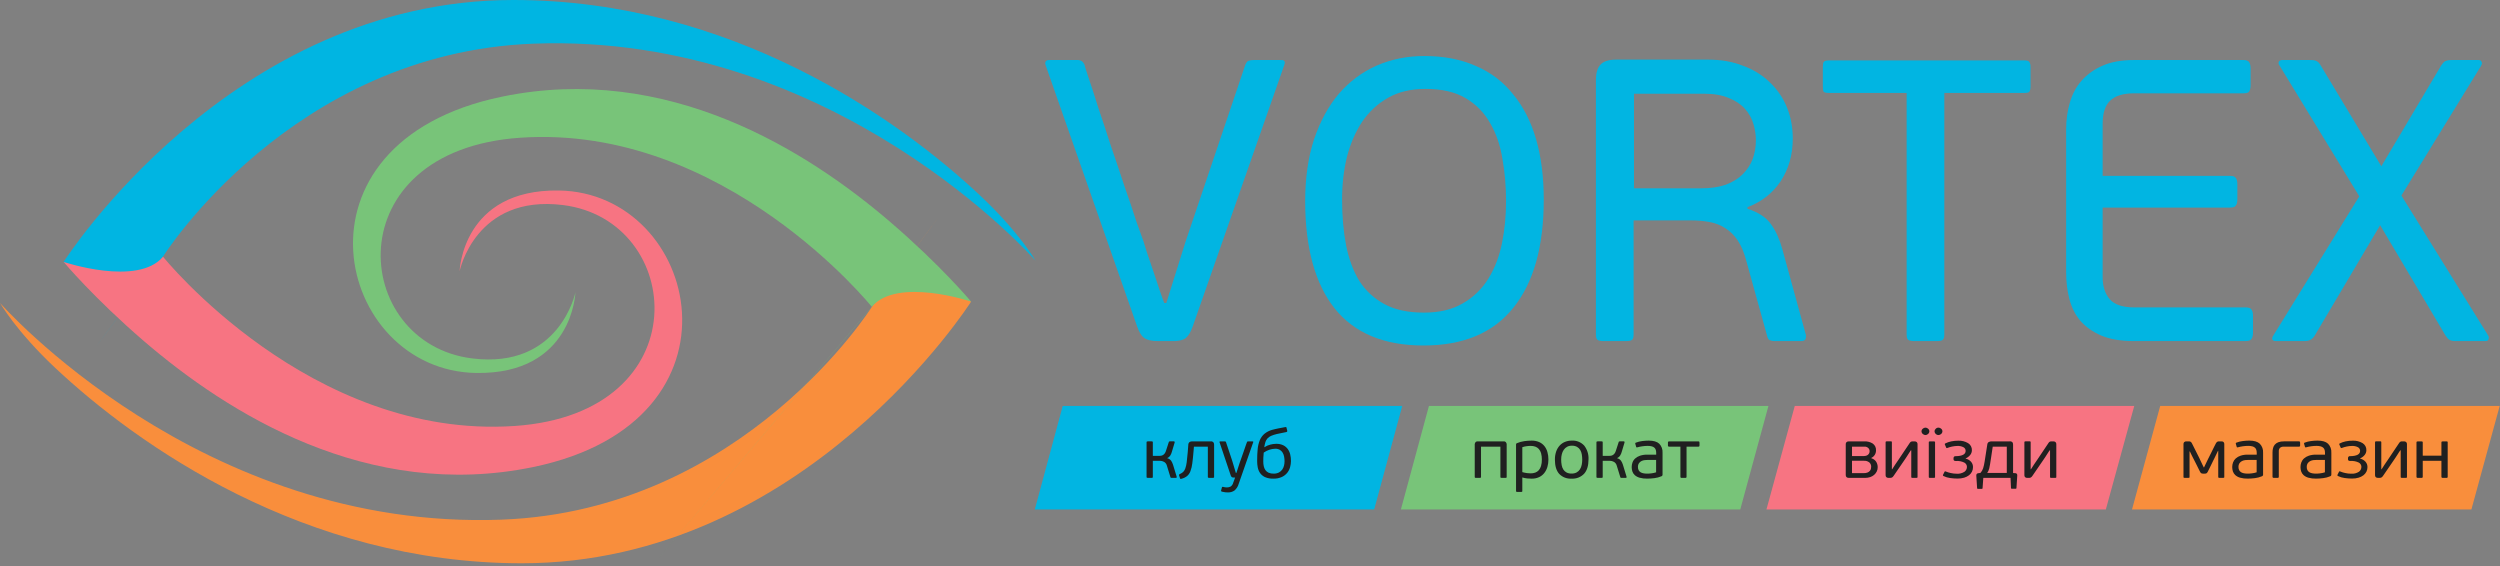
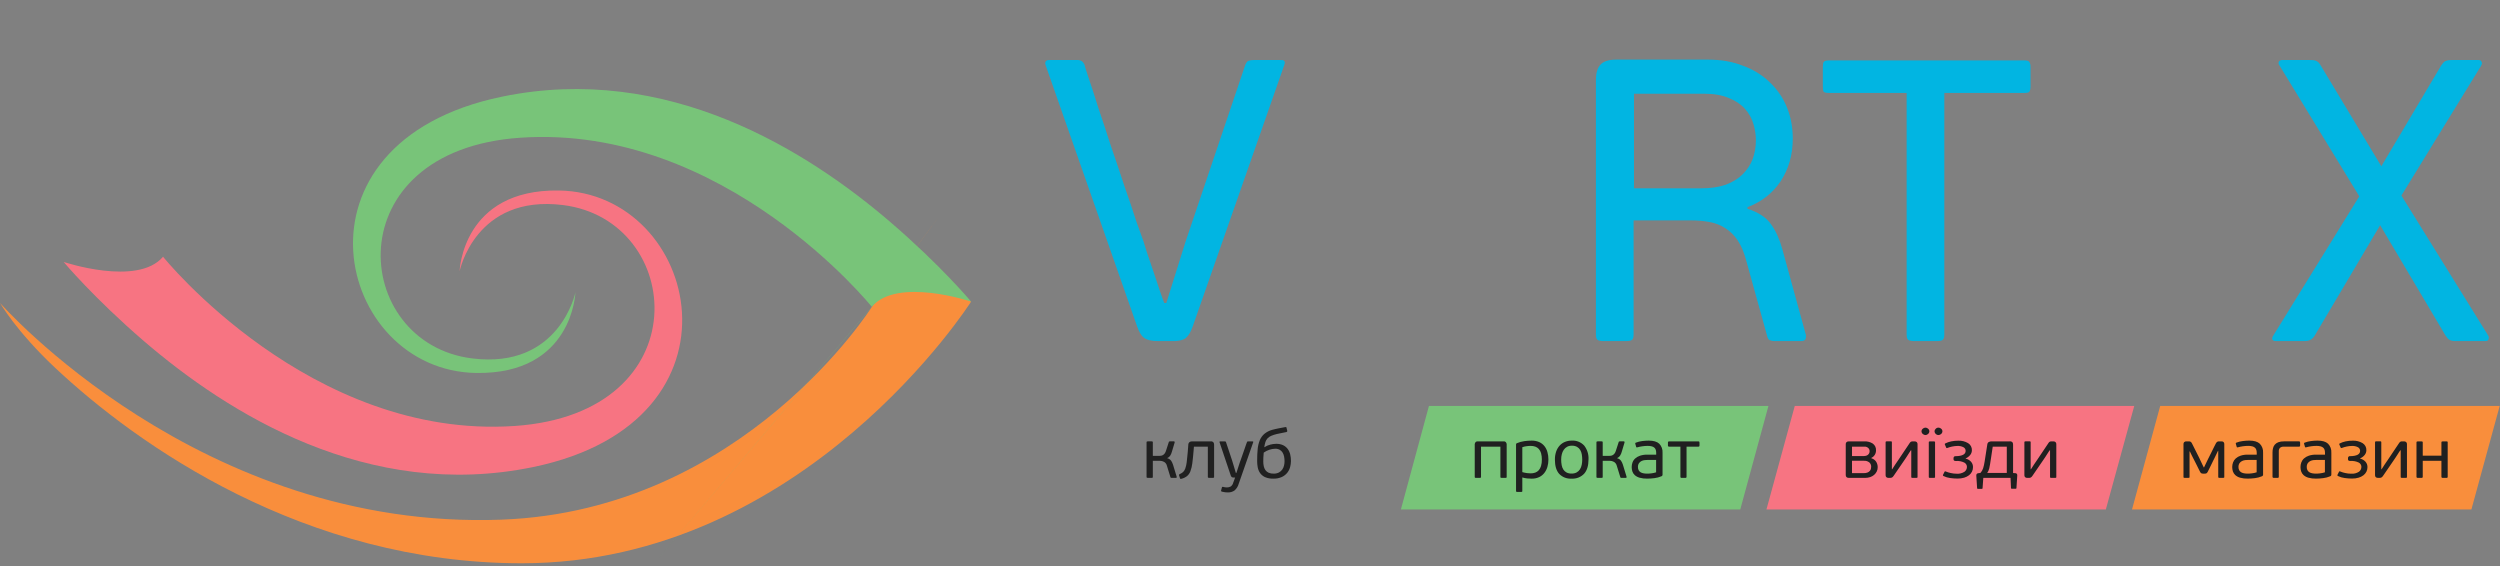
<svg xmlns="http://www.w3.org/2000/svg" width="848" height="192" viewBox="0 0 848 192" fill="none">
  <rect x="0" y="0" width="848" height="192" fill="#808080" stroke="none" />
  <path fill-rule="evenodd" clip-rule="evenodd" d="M329.402 102.3C329.402 102.3 273.077 191.062 176.986 191.062C103.181 191.062 46.474 150.856 18.654 124.714C5.472 112.327 0 102.748 0 102.748C0 102.748 67.827 180.128 170.161 176.268C252.342 173.168 295.734 104.093 295.734 104.093C295.734 104.093 346.235 36.223 295.711 104.056C307.372 88.401 329.402 102.3 329.402 102.3Z" fill="#F98E3C" />
  <path d="M96.233 130.656H94.126V134.168H96.233V130.656Z" fill="white" />
  <path fill-rule="evenodd" clip-rule="evenodd" d="M329.402 102.3C329.402 102.3 304.346 93.874 295.711 104.056C133.203 295.698 295.734 104.093 295.734 104.093C295.734 104.093 245.818 42.008 176.529 46.711C113.472 50.992 118.912 116.446 160.15 121.577C189.871 125.273 195.183 99.162 195.183 99.162C195.183 99.162 194.33 127.018 161.515 126.508C113.985 125.769 94.984 48.438 170.156 32.815C226.467 21.111 273.945 51.233 302.098 75.402C319.142 90.03 329.402 102.3 329.402 102.3Z" fill="#78C479" />
-   <path fill-rule="evenodd" clip-rule="evenodd" d="M21.586 88.847C21.586 88.847 77.953 0 174.115 0C247.974 0 304.723 40.243 332.562 66.411C345.754 78.81 351.23 88.399 351.23 88.399C351.23 88.399 283.353 10.945 180.944 14.809C98.704 17.91 55.277 87.052 55.277 87.052C55.277 87.052 4.74 154.984 55.3 87.088C43.633 102.759 21.586 88.847 21.586 88.847Z" fill="#00B5E2" />
  <path fill-rule="evenodd" clip-rule="evenodd" d="M21.586 88.847C21.586 88.847 46.661 97.281 55.302 87.09L55.279 87.054C55.279 87.054 105.233 149.198 174.57 144.49C237.673 140.205 232.23 74.688 190.961 69.554C161.218 65.853 155.902 91.99 155.902 91.99C155.902 91.99 156.756 64.107 189.596 64.618C237.16 65.357 256.175 142.762 180.944 158.402C124.591 170.117 77.078 139.965 48.905 115.773C31.854 101.129 21.586 88.847 21.586 88.847Z" fill="#F77482" />
  <path d="M404.591 110.664C403.956 112.477 403.231 113.747 402.415 114.472C401.69 115.197 400.42 115.605 398.607 115.696H392.759C390.764 115.696 389.268 115.379 388.271 114.744C387.274 114.109 386.412 112.749 385.687 110.664L354.679 22.128C354.498 21.675 354.498 21.267 354.679 20.904C354.86 20.541 355.223 20.36 355.767 20.36H365.559C366.647 20.36 367.418 20.904 367.871 21.992C367.871 22.173 368.324 23.624 369.231 26.344C370.138 28.973 371.226 32.328 372.495 36.408C373.855 40.397 375.306 44.795 376.847 49.6C378.479 54.315 380.02 58.893 381.471 63.336C383.012 67.688 384.327 71.587 385.415 75.032C386.594 78.387 387.41 80.653 387.863 81.832C387.954 82.104 388.316 83.283 388.951 85.368C389.676 87.453 390.447 89.72 391.263 92.168C392.079 94.616 392.85 96.928 393.575 99.104C394.3 101.189 394.754 102.413 394.935 102.776H395.615L402.143 81.968L422.407 21.992C422.77 21.176 423.132 20.723 423.495 20.632C423.948 20.451 424.538 20.36 425.263 20.36H434.647C435.735 20.36 436.052 20.949 435.599 22.128L404.591 110.664Z" fill="#01B5E2" />
-   <path d="M523.642 67.688C523.642 83.645 520.197 95.885 513.306 104.408C506.506 112.931 496.351 117.192 482.842 117.192C469.423 117.192 459.359 112.976 452.65 104.544C446.031 96.112 442.722 84.008 442.722 68.232C442.722 60.344 443.719 53.363 445.714 47.288C447.799 41.123 450.61 35.955 454.146 31.784C457.773 27.613 462.034 24.44 466.93 22.264C471.917 20.088 477.311 19 483.114 19C489.733 19 495.581 20.133 500.658 22.4C505.735 24.576 509.951 27.795 513.306 32.056C516.751 36.227 519.335 41.304 521.058 47.288C522.781 53.272 523.642 60.072 523.642 67.688ZM510.858 68.232C510.858 63.245 510.45 58.485 509.634 53.952C508.909 49.328 507.503 45.248 505.418 41.712C503.423 38.176 500.658 35.365 497.122 33.28C493.586 31.195 489.053 30.152 483.522 30.152C478.626 30.152 474.41 31.149 470.874 33.144C467.338 35.139 464.391 37.859 462.034 41.304C459.767 44.749 458.045 48.739 456.866 53.272C455.778 57.805 455.234 62.611 455.234 67.688C455.234 73.309 455.687 78.477 456.594 83.192C457.501 87.816 458.997 91.851 461.082 95.296C463.258 98.651 466.114 101.28 469.65 103.184C473.186 105.088 477.629 106.04 482.978 106.04C488.237 106.04 492.634 104.997 496.17 102.912C499.797 100.827 502.698 98.016 504.874 94.48C507.05 90.944 508.591 86.909 509.498 82.376C510.405 77.843 510.858 73.128 510.858 68.232Z" fill="#01B5E2" />
  <path d="M541.333 27.16C541.333 24.803 541.831 23.08 542.829 21.992C543.826 20.813 545.639 20.224 548.269 20.224H579.413C583.765 20.224 587.663 20.904 591.109 22.264C594.645 23.533 597.682 25.392 600.221 27.84C602.759 30.197 604.709 33.008 606.069 36.272C607.429 39.536 608.109 43.117 608.109 47.016C608.109 52.456 606.749 57.261 604.029 61.432C601.309 65.512 597.546 68.459 592.741 70.272V70.816C596.458 71.995 599.133 73.763 600.765 76.12C602.397 78.387 603.666 81.197 604.573 84.552L612.461 113.248C612.642 113.701 612.642 114.245 612.461 114.88C612.37 115.424 611.826 115.696 610.829 115.696H601.853C601.399 115.696 600.901 115.605 600.357 115.424C599.903 115.243 599.586 114.744 599.405 113.928L592.197 87.952C591.471 85.323 590.519 83.147 589.341 81.424C588.162 79.701 586.757 78.341 585.125 77.344C583.583 76.347 581.815 75.667 579.821 75.304C577.917 74.941 575.831 74.76 573.565 74.76H554.117V113.384C554.117 114.381 553.935 115.016 553.573 115.288C553.21 115.56 552.53 115.696 551.533 115.696H543.917C543.01 115.696 542.33 115.56 541.877 115.288C541.514 115.016 541.333 114.381 541.333 113.384V27.16ZM595.597 47.56C595.597 45.747 595.325 43.933 594.781 42.12C594.237 40.216 593.285 38.493 591.925 36.952C590.565 35.411 588.751 34.187 586.485 33.28C584.218 32.283 581.362 31.784 577.917 31.784H554.253V63.88H576.965C580.229 63.88 583.039 63.472 585.397 62.656C587.754 61.749 589.658 60.571 591.109 59.12C592.65 57.579 593.783 55.856 594.509 53.952C595.234 51.957 595.597 49.827 595.597 47.56Z" fill="#01B5E2" />
  <path d="M646.729 31.512H620.209C619.393 31.512 618.849 31.376 618.577 31.104C618.396 30.741 618.305 30.152 618.305 29.336V22.672C618.305 21.947 618.396 21.403 618.577 21.04C618.849 20.677 619.393 20.496 620.209 20.496H686.849C687.665 20.496 688.164 20.677 688.345 21.04C688.617 21.403 688.753 21.947 688.753 22.672V29.336C688.753 30.152 688.617 30.741 688.345 31.104C688.164 31.376 687.665 31.512 686.849 31.512H659.513V113.384C659.513 114.381 659.332 115.016 658.969 115.288C658.607 115.56 657.972 115.696 657.065 115.696H649.313C648.407 115.696 647.727 115.56 647.273 115.288C646.911 115.016 646.729 114.381 646.729 113.384V31.512Z" fill="#01B5E2" />
-   <path d="M764.216 112.84C764.216 113.837 764.035 114.563 763.672 115.016C763.4 115.469 762.72 115.696 761.632 115.696H723.824C719.382 115.696 715.664 115.061 712.672 113.792C709.771 112.523 707.414 110.845 705.6 108.76C703.878 106.675 702.654 104.227 701.928 101.416C701.203 98.605 700.84 95.613 700.84 92.44V43.752C700.84 40.669 701.248 37.723 702.064 34.912C702.88 32.011 704.195 29.517 706.008 27.432C707.912 25.256 710.315 23.533 713.216 22.264C716.118 20.995 719.654 20.36 723.824 20.36H760.952C761.95 20.36 762.584 20.587 762.856 21.04C763.219 21.493 763.4 22.219 763.4 23.216V28.928C763.4 29.925 763.219 30.651 762.856 31.104C762.584 31.467 761.95 31.648 760.952 31.648H723.96C720.152 31.648 717.387 32.509 715.664 34.232C714.032 35.864 713.216 38.448 713.216 41.984V59.664H756.464C757.462 59.664 758.096 59.891 758.368 60.344C758.731 60.797 758.912 61.523 758.912 62.52V67.688C758.912 68.595 758.731 69.275 758.368 69.728C758.096 70.181 757.462 70.408 756.464 70.408H713.216V94.072C713.216 97.155 714.032 99.648 715.664 101.552C717.296 103.365 720.062 104.272 723.96 104.272H761.632C762.72 104.272 763.4 104.499 763.672 104.952C764.035 105.405 764.216 106.131 764.216 107.128V112.84Z" fill="#01B5E2" />
  <path d="M844.062 113.928C844.244 114.291 844.244 114.699 844.062 115.152C843.972 115.515 843.609 115.696 842.974 115.696H833.046C832.049 115.696 831.324 115.56 830.87 115.288C830.417 115.016 829.964 114.517 829.51 113.792L807.342 76.392L785.174 113.792C784.721 114.517 784.222 115.016 783.678 115.288C783.225 115.56 782.5 115.696 781.502 115.696H772.118C771.393 115.696 770.94 115.515 770.758 115.152C770.668 114.789 770.758 114.381 771.03 113.928L800.27 66.6L773.07 21.992C772.889 21.72 772.844 21.403 772.934 21.04C773.116 20.587 773.524 20.36 774.158 20.36H783.542C784.721 20.36 785.492 20.496 785.854 20.768C786.308 20.949 786.761 21.448 787.214 22.264L807.75 56.4L828.014 22.264C828.468 21.539 828.921 21.04 829.374 20.768C829.918 20.496 830.689 20.36 831.686 20.36H840.662C841.297 20.36 841.66 20.587 841.75 21.04C841.932 21.403 841.886 21.811 841.614 22.264L814.55 66.328L844.062 113.928Z" fill="#01B5E2" />
  <path fill-rule="evenodd" clip-rule="evenodd" d="M608.785 137.696H723.941L714.296 172.821H599.177L608.785 137.696Z" fill="#F77482" />
  <path fill-rule="evenodd" clip-rule="evenodd" d="M634.779 155.303C635.25 155.084 635.646 154.732 635.917 154.289C636.199 153.845 636.347 153.329 636.345 152.803C636.379 152.35 636.296 151.896 636.104 151.484C635.911 151.073 635.615 150.719 635.244 150.456C634.404 149.931 633.425 149.672 632.434 149.713H627.104C626.829 149.695 626.557 149.784 626.346 149.961C626.254 150.05 626.182 150.159 626.136 150.279C626.089 150.399 626.069 150.528 626.077 150.656V161.152C626.071 161.278 626.091 161.403 626.135 161.52C626.179 161.638 626.247 161.745 626.333 161.836C626.438 161.929 626.56 162 626.693 162.045C626.826 162.089 626.966 162.107 627.106 162.096H632.682C633.25 162.101 633.816 162.013 634.356 161.836C634.845 161.678 635.299 161.425 635.691 161.093C636.063 160.776 636.366 160.387 636.584 159.949C636.809 159.487 636.922 158.978 636.914 158.464C636.916 157.829 636.746 157.205 636.423 156.659C636.041 156.059 635.447 155.625 634.76 155.444L634.779 155.303ZM628.201 151.505H632.456C632.683 151.494 632.91 151.527 633.124 151.604C633.338 151.68 633.535 151.798 633.704 151.95C633.853 152.087 633.971 152.254 634.051 152.439C634.131 152.625 634.171 152.825 634.168 153.027C634.18 153.31 634.112 153.59 633.972 153.836C633.854 154.033 633.695 154.205 633.508 154.339C633.326 154.464 633.123 154.555 632.909 154.608C632.721 154.658 632.528 154.686 632.334 154.69H628.201V151.505ZM634.608 159.053C634.539 159.312 634.409 159.55 634.229 159.749C634.014 159.98 633.75 160.162 633.457 160.28C633.051 160.434 632.619 160.506 632.185 160.49H628.199V156.292H632.21C632.882 156.241 633.549 156.443 634.08 156.858C634.286 157.045 634.449 157.275 634.556 157.532C634.664 157.789 634.715 158.066 634.704 158.344C634.702 158.583 634.67 158.821 634.608 159.052V159.053ZM639.596 161.176C639.585 161.305 639.604 161.434 639.65 161.555C639.697 161.675 639.77 161.783 639.865 161.871C640.067 162.029 640.319 162.108 640.574 162.096H641.136C641.37 162.106 641.603 162.053 641.809 161.942C642.022 161.797 642.201 161.608 642.335 161.388L646.15 155.822C646.345 155.541 646.524 155.273 646.687 155.02C646.85 154.767 647.009 154.519 647.164 154.277L647.629 153.545C647.784 153.302 647.96 153.038 648.155 152.755H648.302V161.765C648.294 161.815 648.298 161.866 648.315 161.914C648.333 161.961 648.361 162.003 648.399 162.037C648.49 162.082 648.592 162.102 648.693 162.096H650.038C650.143 162.105 650.249 162.084 650.343 162.037C650.378 162.001 650.403 161.958 650.418 161.911C650.433 161.864 650.437 161.814 650.429 161.765V150.656C650.439 150.525 650.418 150.393 650.37 150.27C650.321 150.148 650.245 150.038 650.148 149.949C649.952 149.789 649.706 149.705 649.453 149.713H648.821C648.574 149.693 648.327 149.751 648.114 149.878C647.927 150.037 647.769 150.229 647.651 150.444L643.969 155.94C643.562 156.506 643.2 157.036 642.883 157.531C642.566 158.026 642.213 158.573 641.823 159.171H641.725V150.067C641.733 150.012 641.729 149.957 641.714 149.904C641.699 149.851 641.673 149.802 641.638 149.76C641.545 149.704 641.437 149.679 641.329 149.689H639.994C639.89 149.682 639.787 149.707 639.697 149.76C639.658 149.8 639.629 149.848 639.612 149.902C639.594 149.955 639.59 150.011 639.598 150.067V161.176H639.596ZM658.45 145.424C658.201 145.183 657.868 145.048 657.521 145.046C657.35 145.047 657.181 145.081 657.023 145.148C656.866 145.215 656.723 145.312 656.604 145.435C656.48 145.543 656.381 145.675 656.311 145.823C656.242 145.971 656.204 146.133 656.201 146.296C656.202 146.464 656.239 146.629 656.309 146.781C656.378 146.934 656.479 147.07 656.604 147.181C656.727 147.305 656.874 147.404 657.036 147.47C657.198 147.537 657.371 147.571 657.546 147.57C657.887 147.564 658.211 147.424 658.45 147.181C658.578 147.072 658.682 146.936 658.754 146.784C658.825 146.631 658.864 146.465 658.866 146.296C658.864 146.129 658.826 145.965 658.754 145.814C658.683 145.663 658.579 145.53 658.45 145.424V145.424ZM654.024 145.435C653.785 145.192 653.46 145.052 653.12 145.046C652.771 145.049 652.437 145.188 652.19 145.435C652.064 145.541 651.961 145.673 651.89 145.821C651.818 145.97 651.779 146.132 651.774 146.296C651.777 146.465 651.815 146.631 651.887 146.783C651.959 146.936 652.062 147.071 652.19 147.181C652.437 147.427 652.771 147.567 653.12 147.57C653.46 147.564 653.785 147.424 654.024 147.181C654.153 147.071 654.256 146.936 654.328 146.783C654.399 146.631 654.438 146.465 654.44 146.296C654.436 146.131 654.397 145.968 654.325 145.819C654.254 145.67 654.151 145.538 654.024 145.432V145.435ZM656.372 150.072C656.381 150.018 656.377 149.963 656.36 149.912C656.343 149.86 656.313 149.814 656.274 149.777C656.183 149.732 656.082 149.712 655.981 149.718H654.636C654.534 149.711 654.433 149.732 654.342 149.777C654.303 149.814 654.273 149.86 654.256 149.912C654.239 149.963 654.235 150.018 654.244 150.072V161.746C654.235 161.8 654.239 161.855 654.256 161.906C654.273 161.958 654.303 162.004 654.342 162.041C654.433 162.087 654.534 162.107 654.636 162.1H655.981C656.082 162.107 656.183 162.086 656.274 162.041C656.313 162.004 656.343 161.958 656.36 161.906C656.377 161.855 656.381 161.8 656.372 161.746V150.067V150.072ZM666.74 155.496C667.34 155.241 667.868 154.844 668.281 154.341C668.661 153.884 668.869 153.308 668.868 152.713C668.885 152.236 668.775 151.763 668.55 151.342C668.324 150.922 667.991 150.568 667.584 150.319C666.57 149.718 665.402 149.425 664.225 149.477C663.428 149.474 662.633 149.554 661.852 149.716C661.156 149.857 660.482 150.09 659.847 150.409C659.811 150.422 659.778 150.443 659.75 150.471C659.723 150.498 659.701 150.531 659.687 150.567C659.673 150.603 659.667 150.642 659.67 150.681C659.672 150.719 659.682 150.757 659.701 150.792L660.14 151.812C660.148 151.862 660.174 151.907 660.213 151.939C660.252 151.972 660.301 151.989 660.351 151.989C660.439 151.981 660.526 151.961 660.608 151.93C661.116 151.732 661.639 151.578 662.173 151.47C662.751 151.341 663.342 151.274 663.934 151.269C664.662 151.223 665.389 151.377 666.036 151.715C666.254 151.835 666.434 152.011 666.559 152.226C666.684 152.44 666.749 152.685 666.746 152.933C666.746 154.088 665.637 154.69 663.42 154.737C663.327 154.713 663.23 154.711 663.136 154.731C663.042 154.751 662.954 154.792 662.878 154.851C662.803 154.911 662.742 154.986 662.7 155.073C662.658 155.159 662.637 155.254 662.638 155.35V155.751C662.627 155.841 662.639 155.933 662.673 156.018C662.707 156.103 662.762 156.177 662.833 156.235C663.021 156.334 663.233 156.379 663.445 156.364C664.435 156.29 665.427 156.481 666.318 156.918C666.579 157.061 666.797 157.27 666.95 157.525C667.103 157.78 667.184 158.072 667.186 158.369C667.187 158.687 667.112 159.001 666.97 159.285C666.828 159.57 666.621 159.818 666.367 160.008C665.566 160.528 664.615 160.764 663.665 160.681C662.99 160.68 662.317 160.601 661.66 160.445C661.116 160.328 660.584 160.164 660.07 159.953C659.986 159.91 659.895 159.882 659.801 159.87C659.759 159.868 659.717 159.879 659.682 159.903C659.646 159.926 659.619 159.96 659.605 160L659.068 161.061C659.05 161.102 659.04 161.145 659.041 161.189C659.041 161.233 659.051 161.277 659.069 161.317C659.088 161.357 659.115 161.392 659.148 161.421C659.181 161.45 659.221 161.471 659.263 161.483C659.958 161.826 660.706 162.049 661.476 162.143C662.306 162.266 663.143 162.329 663.982 162.332C664.752 162.345 665.519 162.242 666.257 162.025C666.849 161.852 667.404 161.572 667.895 161.2C668.319 160.876 668.661 160.459 668.895 159.979C669.128 159.5 669.247 158.973 669.241 158.44C669.253 157.769 669.013 157.117 668.568 156.614C668.085 156.083 667.448 155.716 666.746 155.564V155.494L666.74 155.496ZM671.118 160.497C670.996 160.493 670.876 160.518 670.766 160.569C670.656 160.62 670.56 160.696 670.485 160.792C670.389 160.951 670.346 161.137 670.363 161.322L670.632 165.544C670.632 165.63 670.662 165.714 670.717 165.78C670.764 165.813 670.82 165.83 670.877 165.827H672.221C672.287 165.827 672.351 165.806 672.405 165.768C672.436 165.741 672.46 165.706 672.475 165.667C672.49 165.628 672.495 165.586 672.49 165.544L672.735 162.102H681.978L682.125 165.474C682.119 165.51 682.121 165.548 682.13 165.584C682.139 165.62 682.156 165.653 682.179 165.682C682.202 165.711 682.231 165.735 682.264 165.752C682.296 165.769 682.333 165.779 682.37 165.781H683.715C683.754 165.784 683.794 165.777 683.83 165.762C683.867 165.747 683.899 165.724 683.925 165.694C683.952 165.664 683.97 165.629 683.981 165.591C683.991 165.553 683.992 165.513 683.984 165.474L684.253 161.3C684.265 161.134 684.236 160.967 684.167 160.816C684.103 160.71 684.01 160.625 683.9 160.569C683.79 160.512 683.667 160.488 683.543 160.497L682.835 160.45V150.845C682.846 150.561 682.778 150.279 682.639 150.032C682.51 149.902 682.351 149.805 682.176 149.749C682.002 149.694 681.817 149.681 681.636 149.713H675.595C675.218 149.688 674.842 149.779 674.518 149.973C674.387 150.078 674.279 150.21 674.204 150.361C674.128 150.511 674.085 150.677 674.079 150.845L673.174 156.624C673.064 157.391 672.892 158.148 672.66 158.888C672.472 159.458 672.163 159.98 671.755 160.421L671.118 160.497ZM680.703 160.426H674.052C674.199 160.22 674.33 160.003 674.443 159.777C674.576 159.493 674.679 159.195 674.749 158.889C674.838 158.527 674.928 158.07 675.018 157.518C675.108 156.966 675.218 156.264 675.348 155.411L675.935 151.508H680.703V160.424V160.426ZM686.67 161.182C686.659 161.31 686.678 161.44 686.724 161.56C686.771 161.681 686.844 161.789 686.939 161.877C687.141 162.034 687.392 162.114 687.648 162.101H688.21C688.444 162.112 688.677 162.059 688.883 161.948C689.096 161.803 689.275 161.614 689.409 161.394L693.223 155.827C693.419 155.546 693.598 155.279 693.761 155.026C693.924 154.772 694.083 154.524 694.238 154.282L694.703 153.551C694.858 153.308 695.034 153.044 695.229 152.761H695.376V161.771C695.368 161.821 695.372 161.872 695.389 161.919C695.406 161.967 695.435 162.009 695.473 162.042C695.564 162.087 695.666 162.108 695.767 162.101H697.112C697.217 162.11 697.323 162.09 697.417 162.042C697.451 162.007 697.477 161.964 697.492 161.917C697.507 161.87 697.51 161.82 697.503 161.771V150.656C697.512 150.525 697.492 150.393 697.443 150.27C697.395 150.148 697.319 150.038 697.222 149.949C697.026 149.789 696.78 149.705 696.527 149.713H695.895C695.648 149.693 695.4 149.751 695.187 149.878C695 150.037 694.843 150.229 694.724 150.444L691.043 155.94C690.636 156.506 690.274 157.036 689.957 157.531C689.64 158.026 689.287 158.573 688.897 159.171H688.799V150.067C688.807 150.012 688.803 149.957 688.788 149.904C688.773 149.851 688.747 149.802 688.712 149.76C688.619 149.704 688.511 149.679 688.403 149.689H687.068C686.964 149.682 686.86 149.707 686.771 149.76C686.732 149.8 686.703 149.848 686.685 149.902C686.668 149.955 686.664 150.011 686.672 150.067V161.176L686.67 161.182Z" fill="#202020" />
-   <path fill-rule="evenodd" clip-rule="evenodd" d="M360.476 137.696H475.635L466.118 172.821H351L360.476 137.696Z" fill="#01B5E2" />
  <path fill-rule="evenodd" clip-rule="evenodd" d="M391.041 161.742V156.294H393.412C393.918 156.294 394.414 156.424 394.855 156.671C395.091 156.809 395.297 156.992 395.461 157.211C395.625 157.43 395.743 157.679 395.809 157.944L397.003 161.836C397.01 161.885 397.029 161.932 397.059 161.971C397.089 162.011 397.129 162.042 397.175 162.06C397.246 162.082 397.32 162.094 397.395 162.096H398.838C399.016 162.096 399.114 162.049 399.131 161.955C399.147 161.869 399.147 161.781 399.131 161.695L397.884 157.615C397.737 157.143 397.524 156.694 397.252 156.28C396.917 155.846 396.442 155.541 395.907 155.419L395.931 155.372C396.354 155.198 396.713 154.897 396.958 154.511C397.214 154.098 397.404 153.648 397.52 153.177L398.45 150.086C398.466 150.002 398.457 149.917 398.425 149.838C398.404 149.793 398.369 149.756 398.325 149.732C398.281 149.709 398.23 149.7 398.181 149.708H396.836C396.756 149.708 396.677 149.724 396.604 149.755C396.561 149.78 396.524 149.814 396.497 149.855C396.469 149.896 396.452 149.943 396.445 149.991L395.491 152.942C395.401 153.256 395.256 153.551 395.063 153.814C394.908 154.02 394.718 154.196 394.501 154.334C394.303 154.457 394.083 154.541 393.853 154.581C393.619 154.621 393.382 154.641 393.144 154.64H391.041V150.064C391.05 150.012 391.047 149.958 391.032 149.907C391.017 149.856 390.991 149.809 390.956 149.769C390.861 149.722 390.755 149.702 390.65 149.71H389.329C389.224 149.705 389.119 149.726 389.024 149.769C388.981 149.804 388.948 149.85 388.928 149.902C388.909 149.954 388.904 150.01 388.913 150.064V161.739C388.904 161.794 388.909 161.85 388.928 161.902C388.948 161.954 388.981 162 389.024 162.034C389.119 162.079 389.224 162.099 389.329 162.093H390.65C390.755 162.102 390.861 162.082 390.956 162.034C390.991 161.995 391.017 161.948 391.032 161.897C391.047 161.846 391.05 161.792 391.041 161.739V161.739L391.041 161.742ZM402.876 153.439C402.762 154.84 402.644 155.972 402.525 156.836C402.44 157.543 402.28 158.238 402.048 158.911C401.9 159.354 401.654 159.757 401.327 160.091C401.006 160.38 400.638 160.612 400.238 160.775C400.183 160.786 400.131 160.809 400.085 160.842C400.039 160.876 400.001 160.918 399.973 160.967C399.945 161.017 399.928 161.071 399.923 161.128C399.919 161.184 399.926 161.241 399.945 161.294L400.263 162.237C400.27 162.299 400.3 162.356 400.348 162.395C400.396 162.434 400.458 162.454 400.519 162.448C400.631 162.435 400.742 162.411 400.85 162.378C401.512 162.202 402.132 161.893 402.672 161.47C403.173 161.033 403.555 160.477 403.785 159.854C404.099 159.006 404.311 158.123 404.417 157.224C404.563 156.163 404.702 154.846 404.832 153.274L404.979 151.505H409.699V161.741C409.689 161.795 409.694 161.852 409.714 161.904C409.733 161.956 409.767 162.001 409.81 162.036C409.915 162.081 410.029 162.101 410.144 162.095H411.356C411.483 162.105 411.61 162.085 411.727 162.036C411.767 161.999 411.797 161.952 411.814 161.901C411.831 161.849 411.835 161.794 411.826 161.741V150.892C411.846 150.582 411.76 150.274 411.581 150.02C411.454 149.901 411.302 149.813 411.137 149.76C410.971 149.707 410.796 149.69 410.624 149.713H404.323C404.004 149.699 403.691 149.798 403.44 149.994C403.318 150.108 403.222 150.247 403.158 150.402C403.095 150.556 403.065 150.723 403.072 150.89L402.876 153.439ZM425.104 149.972C425.153 149.8 425.08 149.713 424.884 149.713H423.319C423.243 149.705 423.167 149.725 423.105 149.768C423.042 149.811 422.997 149.875 422.977 149.949C422.895 150.169 422.785 150.471 422.647 150.857C422.508 151.243 422.362 151.663 422.206 152.121C422.051 152.58 421.892 153.035 421.73 153.501C421.568 153.968 421.416 154.394 421.278 154.787C421.139 155.179 421.025 155.506 420.935 155.765C420.845 156.025 420.794 156.171 420.776 156.202C420.758 156.232 420.682 156.45 420.543 156.851C420.405 157.252 420.258 157.699 420.104 158.195C419.949 158.69 419.798 159.158 419.651 159.6C419.504 160.041 419.407 160.323 419.358 160.449H419.211L417.964 156.298C417.931 156.204 417.86 155.992 417.753 155.661C417.646 155.33 417.52 154.948 417.374 154.517C417.227 154.084 417.072 153.62 416.909 153.125C416.746 152.63 416.592 152.166 416.445 151.734C416.298 151.301 416.172 150.924 416.066 150.601C415.96 150.279 415.89 150.062 415.855 149.953C415.835 149.879 415.79 149.815 415.727 149.772C415.665 149.729 415.589 149.709 415.513 149.717H413.88C413.684 149.717 413.611 149.804 413.66 149.977L417.426 161.156C417.45 161.3 417.502 161.438 417.58 161.561C417.658 161.685 417.759 161.792 417.878 161.876C418.069 161.95 418.273 161.986 418.477 161.982H418.942C418.925 162.029 418.889 162.139 418.832 162.312C418.775 162.485 418.71 162.669 418.636 162.866C418.562 163.063 418.496 163.248 418.425 163.42C418.355 163.593 418.319 163.701 418.303 163.751C418.178 164.254 417.885 164.701 417.472 165.015C417.062 165.244 416.596 165.354 416.127 165.333C415.943 165.335 415.759 165.323 415.577 165.298C415.421 165.275 415.189 165.224 414.88 165.144C414.793 165.114 414.7 165.11 414.611 165.132C414.57 165.156 414.536 165.188 414.51 165.227C414.485 165.266 414.469 165.31 414.464 165.357L414.195 166.395C414.13 166.582 414.228 166.708 414.489 166.772C414.857 166.874 415.233 166.945 415.613 166.983C415.955 167.015 416.24 167.03 416.469 167.03C417.267 167.063 418.055 166.84 418.717 166.393C419.415 165.802 419.918 165.012 420.16 164.129L425.104 149.972ZM430.325 160.351C429.897 160.163 429.526 159.866 429.249 159.489C428.97 159.097 428.774 158.652 428.674 158.181C428.556 157.638 428.499 157.084 428.503 156.529C428.503 156.121 428.511 155.699 428.527 155.264C428.543 154.829 428.584 154.251 428.65 153.531C429.239 153.105 429.891 152.775 430.582 152.552C431.212 152.336 431.872 152.221 432.538 152.21C433.083 152.188 433.624 152.314 434.103 152.576C434.499 152.809 434.831 153.137 435.069 153.531C435.315 153.95 435.484 154.409 435.571 154.887C435.669 155.404 435.718 155.929 435.717 156.456C435.715 156.944 435.658 157.431 435.546 157.907C435.436 158.393 435.232 158.853 434.947 159.262C434.651 159.681 434.262 160.024 433.809 160.265C433.248 160.544 432.626 160.678 432 160.654C431.426 160.673 430.855 160.57 430.325 160.351V160.351ZM430.9 150.81C430.186 150.989 429.508 151.288 428.895 151.694C428.882 151.68 428.864 151.672 428.846 151.67C428.922 151.074 429.053 150.486 429.237 149.914C429.385 149.46 429.626 149.042 429.946 148.688C430.295 148.322 430.715 148.033 431.181 147.838C431.809 147.573 432.46 147.364 433.125 147.213C434.005 147.009 435.073 146.789 436.329 146.553C436.39 146.544 436.448 146.52 436.498 146.483C436.548 146.447 436.589 146.398 436.615 146.342C436.642 146.286 436.654 146.224 436.651 146.162C436.648 146.1 436.63 146.04 436.598 145.986L436.377 145.067C436.374 145.022 436.358 144.979 436.332 144.942C436.307 144.905 436.272 144.875 436.231 144.856C436.124 144.843 436.016 144.851 435.913 144.879C435.619 144.943 435.289 145.006 434.922 145.068C434.555 145.131 434.177 145.201 433.786 145.279C433.394 145.358 433.003 145.44 432.612 145.527C432.221 145.614 431.862 145.704 431.535 145.798C430.555 146.062 429.641 146.532 428.858 147.178C428.176 147.774 427.645 148.521 427.305 149.36C426.92 150.334 426.681 151.359 426.596 152.402C426.482 153.567 426.425 154.895 426.425 156.388C426.425 157.101 426.49 157.811 426.62 158.511C426.743 159.2 427.01 159.855 427.403 160.433C427.826 161.034 428.399 161.514 429.065 161.825C429.959 162.214 430.929 162.395 431.902 162.355C432.902 162.392 433.898 162.2 434.813 161.793C435.524 161.458 436.151 160.967 436.646 160.355C437.098 159.783 437.426 159.124 437.612 158.42C437.794 157.751 437.889 157.061 437.893 156.368C437.895 155.634 437.813 154.902 437.649 154.187C437.498 153.516 437.215 152.883 436.817 152.323C436.413 151.77 435.88 151.325 435.264 151.026C434.51 150.68 433.685 150.515 432.855 150.542C432.195 150.551 431.538 150.641 430.9 150.81Z" fill="#202020" />
  <path fill-rule="evenodd" clip-rule="evenodd" d="M484.698 137.696H599.855L590.295 172.821H475.177L484.698 137.696Z" fill="#78C479" />
  <path fill-rule="evenodd" clip-rule="evenodd" d="M502.358 161.741V151.505H508.936V161.741C508.927 161.795 508.931 161.85 508.948 161.901C508.965 161.953 508.994 161.999 509.034 162.036C509.125 162.081 509.226 162.102 509.327 162.095H510.673C510.778 162.104 510.884 162.084 510.978 162.036C511.014 161.997 511.04 161.95 511.054 161.899C511.069 161.848 511.073 161.794 511.064 161.741V150.68C511.048 150.459 510.971 150.247 510.843 150.066C510.752 149.942 510.629 149.843 510.488 149.782C510.346 149.72 510.19 149.697 510.037 149.715H501.256C501.102 149.697 500.946 149.72 500.805 149.782C500.663 149.843 500.54 149.942 500.448 150.066C500.321 150.247 500.245 150.459 500.229 150.68V161.741C500.219 161.795 500.223 161.85 500.24 161.901C500.257 161.953 500.287 161.999 500.326 162.036C500.417 162.081 500.518 162.102 500.62 162.095H501.969C502.07 162.102 502.171 162.081 502.262 162.036C502.302 161.999 502.331 161.953 502.348 161.901C502.365 161.85 502.369 161.795 502.36 161.741V161.741H502.358ZM524.88 153.321C524.673 152.579 524.32 151.887 523.841 151.284C523.365 150.701 522.757 150.241 522.068 149.939C521.264 149.6 520.397 149.436 519.525 149.456C518.698 149.459 517.873 149.518 517.055 149.633C516.188 149.752 515.341 149.986 514.536 150.328C514.448 150.35 514.37 150.402 514.316 150.476C514.263 150.549 514.237 150.639 514.243 150.73V166.536C514.235 166.586 514.239 166.637 514.256 166.684C514.273 166.732 514.302 166.774 514.34 166.807C514.431 166.852 514.533 166.873 514.634 166.866H516.003C516.101 166.874 516.198 166.853 516.284 166.807C516.318 166.772 516.344 166.729 516.359 166.681C516.374 166.634 516.377 166.585 516.37 166.536V161.955C516.925 162.12 517.494 162.233 518.07 162.29C518.599 162.337 519.092 162.36 519.549 162.36C520.408 162.378 521.26 162.205 522.043 161.854C522.736 161.534 523.343 161.055 523.816 160.457C524.293 159.845 524.65 159.149 524.87 158.405C525.11 157.59 525.229 156.743 525.221 155.893C525.23 155.024 525.115 154.158 524.88 153.321V153.321ZM522.716 158.075C522.562 158.607 522.295 159.1 521.933 159.519C521.607 159.881 521.195 160.155 520.735 160.316C520.243 160.485 519.726 160.568 519.207 160.563C518.794 160.56 518.381 160.533 517.972 160.48C517.43 160.406 516.895 160.292 516.37 160.14V151.691C516.814 151.534 517.273 151.424 517.74 151.363C518.217 151.29 518.699 151.251 519.182 151.246C519.718 151.238 520.252 151.321 520.76 151.492C521.216 151.653 521.626 151.923 521.954 152.279C522.318 152.69 522.582 153.18 522.727 153.71C522.921 154.42 523.012 155.156 522.996 155.892C523.013 156.63 522.918 157.366 522.716 158.075V158.075ZM537.366 151.151C536.833 150.569 536.176 150.114 535.443 149.82C534.71 149.526 533.921 149.4 533.133 149.453C532.356 149.445 531.586 149.588 530.864 149.875C530.173 150.152 529.552 150.579 529.046 151.125C528.513 151.712 528.106 152.402 527.852 153.153C527.553 154.042 527.409 154.975 527.425 155.913C527.425 158.036 527.905 159.64 528.865 160.725C529.402 161.287 530.057 161.724 530.782 162.005C531.508 162.286 532.286 162.405 533.062 162.352C533.855 162.405 534.651 162.282 535.391 161.993C536.132 161.704 536.8 161.255 537.347 160.678C538.331 159.562 538.822 157.95 538.822 155.842C538.92 154.154 538.403 152.487 537.366 151.151ZM536.52 157.661C536.418 158.196 536.219 158.708 535.933 159.171C535.656 159.611 535.273 159.976 534.82 160.232C534.291 160.515 533.696 160.653 533.096 160.633C532.51 160.655 531.927 160.534 531.397 160.282C530.957 160.053 530.582 159.716 530.309 159.302C530.014 158.843 529.815 158.33 529.722 157.793C529.603 157.152 529.545 156.5 529.55 155.847C529.547 155.243 529.621 154.64 529.771 154.055C529.901 153.524 530.125 153.021 530.431 152.569C530.721 152.147 531.106 151.799 531.555 151.554C532.053 151.293 532.609 151.163 533.171 151.177C533.783 151.152 534.391 151.29 534.932 151.578C535.374 151.831 535.744 152.192 536.008 152.628C536.28 153.093 536.463 153.605 536.546 154.137C536.645 154.726 536.694 155.321 536.692 155.918C536.693 156.503 536.635 157.087 536.52 157.661V157.661ZM543.636 161.741V156.293H546.008C546.513 156.294 547.01 156.423 547.451 156.671C547.687 156.808 547.893 156.992 548.056 157.211C548.22 157.43 548.338 157.679 548.404 157.944L549.602 161.836C549.608 161.885 549.627 161.932 549.657 161.972C549.687 162.011 549.728 162.042 549.774 162.06C549.845 162.082 549.919 162.094 549.994 162.095H551.437C551.615 162.095 551.713 162.049 551.73 161.955C551.746 161.869 551.746 161.781 551.73 161.695L550.483 157.615C550.336 157.142 550.123 156.693 549.85 156.28C549.516 155.846 549.04 155.541 548.506 155.419L548.53 155.372C548.953 155.198 549.312 154.897 549.557 154.511C549.813 154.098 550.003 153.648 550.119 153.176L551.049 150.085C551.064 150.002 551.056 149.916 551.024 149.838C551.003 149.793 550.968 149.756 550.924 149.732C550.88 149.709 550.829 149.7 550.78 149.708H549.434C549.355 149.708 549.276 149.724 549.203 149.755C549.16 149.78 549.123 149.814 549.096 149.855C549.068 149.896 549.05 149.942 549.044 149.991L548.09 152.942C547.999 153.255 547.855 153.551 547.662 153.814C547.507 154.02 547.317 154.195 547.1 154.333C546.902 154.457 546.682 154.541 546.452 154.581C546.218 154.621 545.981 154.641 545.743 154.64H543.64V150.064C543.649 150.012 543.646 149.958 543.631 149.907C543.616 149.856 543.59 149.809 543.554 149.769C543.46 149.722 543.354 149.702 543.249 149.71H541.928C541.823 149.705 541.718 149.726 541.623 149.769C541.58 149.804 541.547 149.85 541.527 149.902C541.508 149.954 541.503 150.01 541.512 150.064V161.739C541.503 161.794 541.508 161.85 541.527 161.902C541.546 161.954 541.579 161.999 541.623 162.034C541.718 162.078 541.823 162.099 541.928 162.093H543.249C543.354 162.102 543.46 162.082 543.554 162.034C543.59 161.995 543.616 161.948 543.631 161.896C543.646 161.845 543.649 161.792 543.64 161.739V161.739L543.636 161.741ZM563.933 153.557C563.971 152.998 563.891 152.436 563.697 151.91C563.504 151.383 563.201 150.904 562.809 150.503C562.059 149.803 560.869 149.453 559.239 149.453C558.502 149.458 557.767 149.509 557.038 149.606C556.309 149.691 555.594 149.87 554.91 150.137C554.861 150.148 554.815 150.17 554.775 150.2C554.735 150.231 554.702 150.269 554.678 150.314C554.654 150.387 554.658 150.467 554.69 150.538L554.983 151.552C554.988 151.6 555.007 151.646 555.037 151.684C555.068 151.721 555.109 151.749 555.155 151.763C555.263 151.775 555.373 151.759 555.472 151.716C555.989 151.567 556.517 151.456 557.05 151.386C557.653 151.295 558.262 151.248 558.872 151.245C559.371 151.232 559.869 151.291 560.351 151.42C560.686 151.51 560.993 151.683 561.243 151.923C561.453 152.138 561.601 152.405 561.672 152.696C561.749 153.026 561.786 153.363 561.782 153.702V154.217H558.798C557.957 154.195 557.118 154.314 556.316 154.568C555.709 154.765 555.147 155.083 554.666 155.503C554.254 155.87 553.939 156.333 553.749 156.851C553.563 157.355 553.467 157.887 553.467 158.424C553.465 158.93 553.544 159.433 553.7 159.914C553.86 160.396 554.142 160.828 554.519 161.168C554.983 161.571 555.53 161.865 556.121 162.031C556.968 162.267 557.846 162.374 558.725 162.35C559.547 162.348 560.369 162.293 561.184 162.185C562.004 162.085 562.807 161.871 563.568 161.549C563.688 161.501 563.79 161.416 563.856 161.305C563.923 161.194 563.95 161.064 563.935 160.936V153.557H563.933ZM561.755 160.208C561.484 160.306 561.206 160.38 560.924 160.433C560.63 160.488 560.341 160.535 560.056 160.573C559.796 160.61 559.535 160.633 559.273 160.643C559.037 160.652 558.845 160.655 558.698 160.655C558.288 160.658 557.879 160.623 557.476 160.549C557.132 160.49 556.8 160.371 556.497 160.198C556.22 160.033 555.992 159.797 555.837 159.514C555.665 159.184 555.58 158.814 555.593 158.441C555.564 157.97 555.687 157.502 555.944 157.106C556.168 156.794 556.467 156.543 556.812 156.375C557.154 156.21 557.522 156.106 557.9 156.069C558.237 156.032 558.576 156.012 558.915 156.01H561.751V160.208L561.755 160.208ZM572.075 161.672V151.505H576.036C576.101 151.516 576.168 151.512 576.232 151.493C576.295 151.475 576.354 151.442 576.403 151.398C576.456 151.307 576.48 151.203 576.473 151.098V150.167C576.48 150.051 576.456 149.935 576.403 149.832C576.356 149.784 576.298 149.748 576.234 149.727C576.17 149.706 576.102 149.701 576.036 149.712H566.207C566.142 149.703 566.077 149.709 566.015 149.73C565.953 149.751 565.897 149.786 565.852 149.832C565.789 149.932 565.759 150.049 565.766 150.167V151.098C565.76 151.205 565.79 151.311 565.852 151.398C565.9 151.44 565.956 151.472 566.017 151.49C566.079 151.509 566.143 151.514 566.207 151.505H569.997V161.672C569.988 161.732 569.993 161.794 570.01 161.853C570.026 161.911 570.055 161.966 570.094 162.013C570.196 162.078 570.317 162.107 570.437 162.095H571.635C571.755 162.107 571.876 162.078 571.978 162.013C572.016 161.966 572.045 161.911 572.062 161.853C572.079 161.794 572.083 161.732 572.075 161.672V161.672H572.075Z" fill="#202020" />
  <path fill-rule="evenodd" clip-rule="evenodd" d="M732.742 137.696H847.898L838.296 172.821H723.177L732.742 137.696Z" fill="#F98E3C" />
  <path fill-rule="evenodd" clip-rule="evenodd" d="M742.814 153.133C742.83 153.165 742.899 153.314 743.024 153.581C743.15 153.849 743.284 154.135 743.439 154.442C743.595 154.748 743.737 155.031 743.867 155.291C743.998 155.551 744.071 155.696 744.088 155.727C744.153 155.853 744.291 156.12 744.504 156.529C744.716 156.937 744.936 157.374 745.163 157.838C745.391 158.302 745.608 158.738 745.812 159.147C746.016 159.556 746.15 159.823 746.215 159.949C746.306 160.165 746.449 160.356 746.631 160.504C746.831 160.619 747.061 160.673 747.291 160.657H747.853C748.08 160.674 748.307 160.621 748.502 160.504C748.677 160.352 748.815 160.163 748.905 159.949C749.052 159.651 749.248 159.257 749.492 158.77C749.737 158.282 749.973 157.803 750.201 157.331L750.8 156.093C750.972 155.741 751.073 155.538 751.106 155.491L752.329 152.944H752.427V161.741C752.417 161.795 752.421 161.85 752.438 161.901C752.455 161.953 752.485 161.999 752.524 162.036C752.615 162.082 752.716 162.102 752.818 162.095H754.089C754.195 162.105 754.301 162.084 754.395 162.036C754.43 161.997 754.456 161.95 754.471 161.899C754.486 161.848 754.489 161.794 754.481 161.741V150.586C754.477 150.371 754.403 150.164 754.27 149.996C754.173 149.891 754.052 149.811 753.917 149.762C753.783 149.713 753.639 149.697 753.497 149.715H752.738C752.51 149.699 752.281 149.748 752.079 149.855C751.883 150.006 751.724 150.2 751.614 150.421C751.581 150.484 751.507 150.629 751.394 150.858C751.279 151.085 751.141 151.357 750.978 151.671C750.815 151.985 750.648 152.324 750.477 152.685C750.306 153.047 750.139 153.388 749.976 153.699C749.813 154.01 749.673 154.289 749.56 154.525C749.446 154.761 749.372 154.91 749.34 154.973C749.291 155.052 749.181 155.268 749.01 155.622C748.838 155.976 748.658 156.357 748.46 156.766C748.261 157.174 748.08 157.556 747.909 157.91C747.739 158.264 747.636 158.48 747.603 158.558H747.533C747.5 158.511 747.411 158.339 747.264 158.039C747.117 157.74 746.962 157.414 746.8 157.061C746.637 156.707 746.481 156.381 746.334 156.082C746.241 155.906 746.16 155.725 746.09 155.539L743.522 150.421C743.429 150.187 743.267 149.985 743.058 149.843C742.852 149.748 742.625 149.703 742.398 149.713H741.64C741.497 149.697 741.353 149.713 741.218 149.76C741.082 149.807 740.959 149.884 740.857 149.984C740.715 150.153 740.637 150.366 740.637 150.586V161.742C740.628 161.796 740.632 161.85 740.649 161.902C740.666 161.953 740.696 162 740.735 162.037C740.826 162.082 740.927 162.103 741.029 162.096H742.3C742.405 162.105 742.511 162.085 742.606 162.037C742.641 161.998 742.667 161.95 742.682 161.899C742.697 161.848 742.7 161.795 742.691 161.742V153.133H742.814V153.133ZM767.634 153.554C767.673 152.995 767.593 152.433 767.399 151.907C767.205 151.381 766.902 150.901 766.51 150.5C765.761 149.8 764.571 149.45 762.94 149.45C762.204 149.455 761.469 149.506 760.739 149.604C760.01 149.688 759.295 149.867 758.612 150.135C758.563 150.146 758.517 150.167 758.477 150.198C758.436 150.228 758.403 150.267 758.38 150.311C758.355 150.385 758.359 150.465 758.392 150.535L758.685 151.55C758.69 151.598 758.708 151.643 758.739 151.681C758.769 151.718 758.81 151.746 758.857 151.76C758.965 151.773 759.074 151.756 759.174 151.713C759.691 151.564 760.218 151.454 760.752 151.383C761.355 151.292 761.964 151.245 762.573 151.243C763.072 151.23 763.571 151.288 764.053 151.417C764.388 151.507 764.695 151.68 764.946 151.92C765.155 152.135 765.303 152.402 765.374 152.693C765.45 153.023 765.487 153.361 765.483 153.699V154.214H762.5C761.659 154.192 760.82 154.311 760.018 154.565C759.41 154.763 758.849 155.081 758.368 155.5C757.956 155.868 757.641 156.331 757.45 156.848C757.264 157.352 757.169 157.885 757.169 158.421C757.167 158.927 757.245 159.43 757.402 159.911C757.562 160.393 757.844 160.825 758.221 161.165C758.684 161.568 759.231 161.863 759.822 162.029C760.67 162.264 761.548 162.371 762.427 162.348C763.249 162.345 764.07 162.29 764.885 162.183C765.706 162.083 766.508 161.868 767.27 161.546C767.39 161.499 767.491 161.413 767.558 161.302C767.624 161.191 767.652 161.061 767.637 160.933V153.557L767.634 153.554ZM765.457 160.206C765.186 160.303 764.908 160.378 764.625 160.43C764.331 160.485 764.042 160.532 763.756 160.57C763.497 160.607 763.236 160.631 762.974 160.641C762.738 160.649 762.546 160.653 762.399 160.653C761.989 160.655 761.58 160.62 761.177 160.546C760.833 160.488 760.501 160.369 760.198 160.195C759.921 160.03 759.694 159.794 759.539 159.512C759.366 159.181 759.281 158.811 759.294 158.438C759.266 157.967 759.389 157.5 759.645 157.103C759.869 156.792 760.167 156.54 760.513 156.372C760.855 156.207 761.223 156.104 761.601 156.066C761.938 156.029 762.277 156.009 762.616 156.007H765.453V160.205L765.457 160.206ZM774.724 151.502H779.786C779.847 151.512 779.908 151.508 779.967 151.491C780.026 151.475 780.081 151.446 780.128 151.407C780.187 151.306 780.213 151.189 780.202 151.073V150.164C780.208 150.048 780.183 149.932 780.128 149.83C780.086 149.783 780.032 149.747 779.973 149.726C779.913 149.705 779.849 149.699 779.786 149.71H774.699C774.046 149.688 773.394 149.792 772.78 150.017C772.329 150.189 771.926 150.468 771.606 150.83C771.317 151.177 771.112 151.585 771.007 152.024C770.892 152.487 770.835 152.962 770.836 153.439V161.671C770.827 161.734 770.833 161.798 770.855 161.858C770.876 161.917 770.912 161.971 770.959 162.013C771.07 162.076 771.198 162.104 771.325 162.095H772.504C772.632 162.109 772.761 162.08 772.871 162.013C772.91 161.966 772.938 161.911 772.955 161.853C772.972 161.794 772.976 161.732 772.968 161.672V153.106C772.949 152.886 772.977 152.664 773.048 152.456C773.12 152.247 773.234 152.056 773.384 151.894C773.768 151.601 774.248 151.462 774.729 151.505V151.505L774.724 151.502ZM790.791 153.554C790.83 152.995 790.749 152.433 790.556 151.907C790.362 151.38 790.059 150.901 789.667 150.5C788.917 149.8 787.727 149.45 786.097 149.45C785.361 149.455 784.625 149.506 783.896 149.604C783.167 149.689 782.452 149.867 781.769 150.135C781.719 150.146 781.673 150.167 781.633 150.198C781.593 150.228 781.56 150.267 781.536 150.311C781.512 150.385 781.516 150.465 781.549 150.535L781.842 151.55C781.846 151.598 781.865 151.643 781.896 151.681C781.926 151.718 781.967 151.746 782.013 151.76C782.121 151.773 782.231 151.756 782.331 151.713C782.848 151.564 783.375 151.454 783.908 151.383C784.511 151.292 785.12 151.245 785.73 151.243C786.229 151.23 786.727 151.288 787.209 151.417C787.545 151.507 787.852 151.68 788.102 151.92C788.311 152.135 788.459 152.402 788.53 152.693C788.607 153.023 788.644 153.361 788.64 153.699V154.214H785.657C784.816 154.192 783.977 154.311 783.174 154.565C782.567 154.763 782.006 155.081 781.524 155.5C781.112 155.868 780.797 156.331 780.607 156.848C780.421 157.352 780.326 157.885 780.326 158.421C780.323 158.927 780.402 159.43 780.558 159.911C780.718 160.393 781 160.825 781.377 161.165C781.841 161.568 782.388 161.863 782.979 162.029C783.826 162.264 784.704 162.371 785.583 162.348C786.405 162.345 787.227 162.29 788.042 162.183C788.862 162.082 789.665 161.868 790.426 161.546C790.546 161.499 790.648 161.413 790.714 161.302C790.78 161.191 790.808 161.061 790.793 160.933V153.557L790.791 153.554ZM788.613 160.206C788.342 160.303 788.064 160.378 787.781 160.43C787.488 160.485 787.198 160.532 786.913 160.57C786.654 160.607 786.392 160.631 786.13 160.641C785.894 160.649 785.703 160.653 785.556 160.653C785.146 160.655 784.737 160.62 784.333 160.546C783.989 160.488 783.658 160.369 783.356 160.195C783.078 160.031 782.85 159.795 782.695 159.512C782.522 159.181 782.438 158.811 782.451 158.438C782.423 157.967 782.546 157.5 782.802 157.103C783.026 156.792 783.325 156.54 783.67 156.372C784.012 156.207 784.381 156.104 784.758 156.066C785.096 156.029 785.434 156.009 785.774 156.007H788.61V160.205L788.613 160.206ZM800.546 155.488C801.146 155.233 801.674 154.837 802.087 154.333C802.467 153.876 802.675 153.3 802.674 152.705C802.691 152.228 802.581 151.755 802.356 151.334C802.13 150.914 801.797 150.56 801.39 150.311C800.374 149.711 799.206 149.421 798.027 149.474C797.23 149.471 796.436 149.551 795.656 149.713C794.959 149.854 794.285 150.087 793.65 150.406C793.614 150.419 793.581 150.441 793.553 150.468C793.525 150.495 793.504 150.528 793.49 150.564C793.476 150.6 793.47 150.639 793.472 150.678C793.475 150.717 793.485 150.754 793.503 150.789L793.944 151.809C793.952 151.859 793.977 151.904 794.016 151.936C794.055 151.969 794.104 151.986 794.154 151.986C794.242 151.978 794.329 151.959 794.411 151.927C794.918 151.729 795.442 151.575 795.976 151.467C796.554 151.338 797.145 151.271 797.737 151.266C798.465 151.221 799.193 151.374 799.84 151.712C800.057 151.832 800.238 152.008 800.363 152.223C800.488 152.437 800.552 152.682 800.549 152.93C800.549 154.085 799.44 154.687 797.223 154.734C797.13 154.71 797.033 154.709 796.939 154.728C796.845 154.748 796.757 154.789 796.681 154.849C796.606 154.908 796.545 154.984 796.503 155.07C796.462 155.156 796.44 155.251 796.441 155.347V155.748C796.43 155.838 796.442 155.93 796.476 156.015C796.51 156.1 796.565 156.174 796.636 156.232C796.824 156.331 797.036 156.376 797.247 156.361C798.237 156.287 799.229 156.478 800.121 156.915C800.382 157.058 800.6 157.267 800.753 157.522C800.905 157.777 800.987 158.069 800.989 158.366C800.989 158.684 800.915 158.998 800.773 159.282C800.631 159.567 800.424 159.815 800.17 160.006C799.369 160.525 798.418 160.761 797.468 160.678C796.793 160.677 796.12 160.598 795.462 160.442C794.919 160.325 794.387 160.161 793.873 159.95C793.789 159.907 793.698 159.879 793.604 159.867C793.562 159.865 793.52 159.876 793.485 159.9C793.449 159.923 793.423 159.957 793.408 159.997L792.87 161.059C792.852 161.099 792.843 161.142 792.844 161.186C792.844 161.231 792.854 161.274 792.872 161.314C792.891 161.354 792.918 161.389 792.951 161.418C792.985 161.447 793.024 161.468 793.066 161.48C793.761 161.823 794.51 162.046 795.279 162.14C796.109 162.263 796.947 162.326 797.786 162.329C798.555 162.343 799.321 162.239 800.06 162.022C800.651 161.849 801.207 161.569 801.698 161.197C802.122 160.874 802.464 160.456 802.698 159.977C802.931 159.498 803.05 158.971 803.043 158.438C803.056 157.766 802.816 157.114 802.371 156.611C801.888 156.08 801.251 155.713 800.549 155.562V155.491L800.546 155.488ZM805.608 161.173C805.597 161.302 805.616 161.431 805.662 161.552C805.709 161.672 805.782 161.781 805.877 161.869C806.079 162.026 806.331 162.105 806.586 162.093H807.148C807.382 162.103 807.615 162.05 807.821 161.94C808.034 161.795 808.213 161.606 808.347 161.385L812.162 155.819C812.357 155.538 812.537 155.27 812.7 155.017C812.863 154.764 813.022 154.516 813.179 154.275C813.333 154.032 813.488 153.788 813.643 153.544C813.798 153.3 813.974 153.036 814.169 152.754H814.315V161.764C814.307 161.814 814.312 161.865 814.329 161.912C814.347 161.96 814.376 162.002 814.414 162.035C814.504 162.08 814.606 162.101 814.707 162.094H816.052C816.157 162.103 816.263 162.083 816.358 162.035C816.392 162 816.417 161.957 816.432 161.91C816.447 161.862 816.451 161.813 816.443 161.764V150.656C816.453 150.524 816.433 150.393 816.384 150.27C816.335 150.147 816.259 150.038 816.162 149.949C815.967 149.788 815.72 149.705 815.467 149.712H814.835C814.587 149.693 814.34 149.75 814.127 149.878C813.94 150.037 813.783 150.229 813.664 150.444L809.982 155.939C809.576 156.506 809.214 157.036 808.897 157.531C808.58 158.026 808.226 158.573 807.836 159.171H807.739V150.067C807.746 150.012 807.742 149.957 807.727 149.904C807.712 149.851 807.686 149.802 807.651 149.76C807.559 149.703 807.45 149.679 807.342 149.689H806.008C805.904 149.682 805.8 149.706 805.71 149.76C805.672 149.8 805.642 149.848 805.625 149.902C805.608 149.955 805.603 150.011 805.611 150.067V161.176L805.608 161.173ZM821.796 161.668V156.314H828.13V161.668C828.121 161.73 828.127 161.793 828.146 161.852C828.165 161.912 828.198 161.966 828.241 162.011C828.349 162.074 828.475 162.103 828.6 162.093H829.812C829.937 162.108 830.064 162.078 830.171 162.011C830.241 161.911 830.272 161.789 830.257 161.668V150.114C830.266 150.056 830.262 149.996 830.248 149.94C830.233 149.883 830.207 149.83 830.171 149.783C830.061 149.724 829.936 149.7 829.812 149.713H828.6C828.476 149.704 828.352 149.728 828.241 149.783C828.197 149.825 828.164 149.877 828.145 149.935C828.125 149.992 828.12 150.054 828.13 150.114V154.572H821.796V150.114C821.806 150.054 821.801 149.993 821.782 149.935C821.763 149.878 821.731 149.826 821.687 149.783C821.579 149.728 821.457 149.704 821.336 149.713H820.155C820.03 149.705 819.905 149.73 819.792 149.783C819.745 149.823 819.71 149.875 819.688 149.933C819.667 149.991 819.661 150.053 819.671 150.114V161.671C819.663 161.734 819.669 161.797 819.69 161.857C819.711 161.916 819.746 161.97 819.792 162.013C819.902 162.075 820.028 162.104 820.155 162.095H821.34C821.462 162.106 821.585 162.077 821.691 162.013C821.733 161.968 821.765 161.914 821.784 161.855C821.803 161.795 821.808 161.733 821.8 161.671V161.671L821.796 161.668Z" fill="#202020" />
</svg>